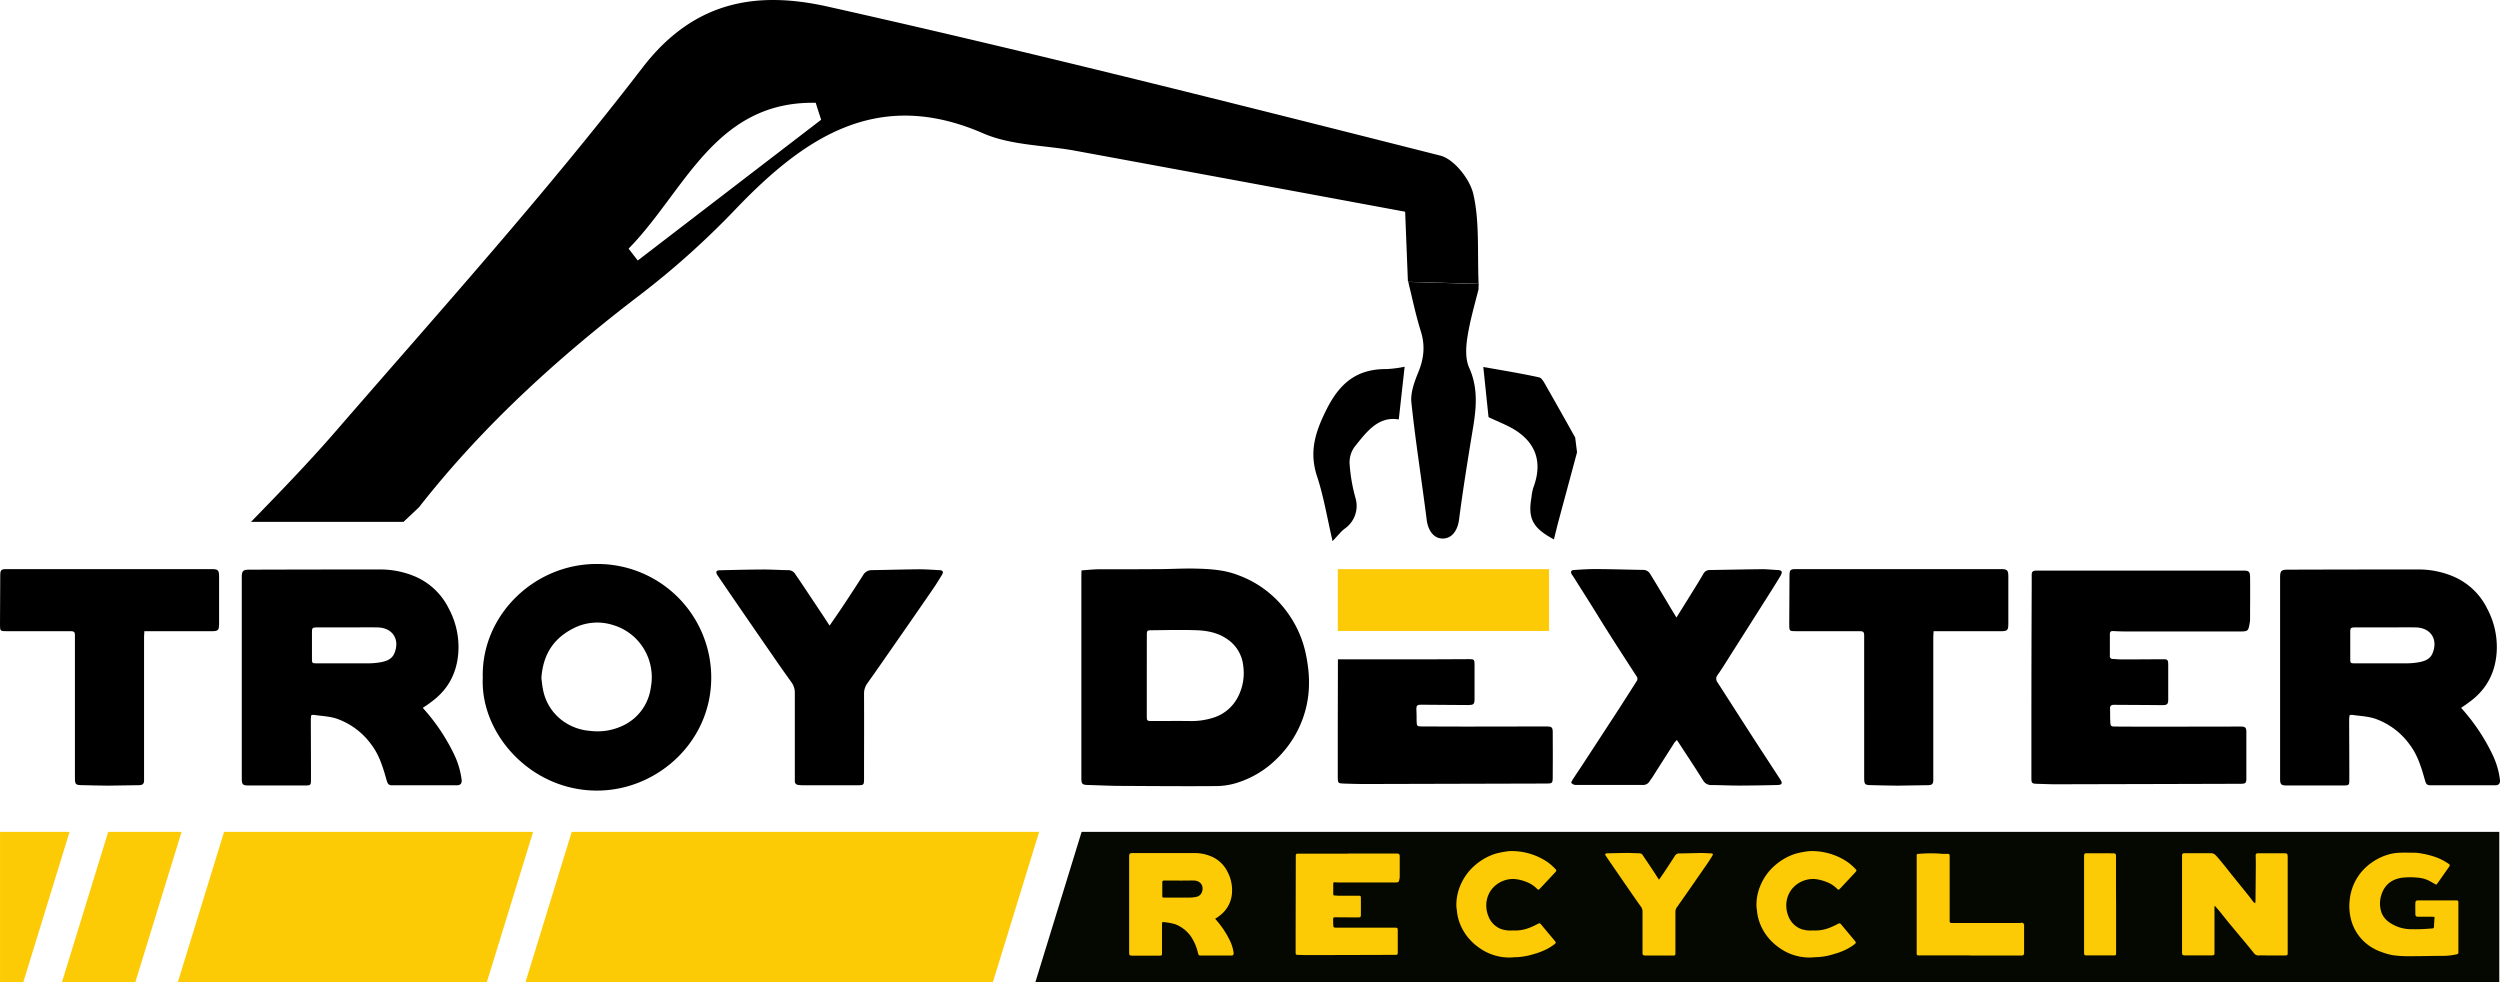
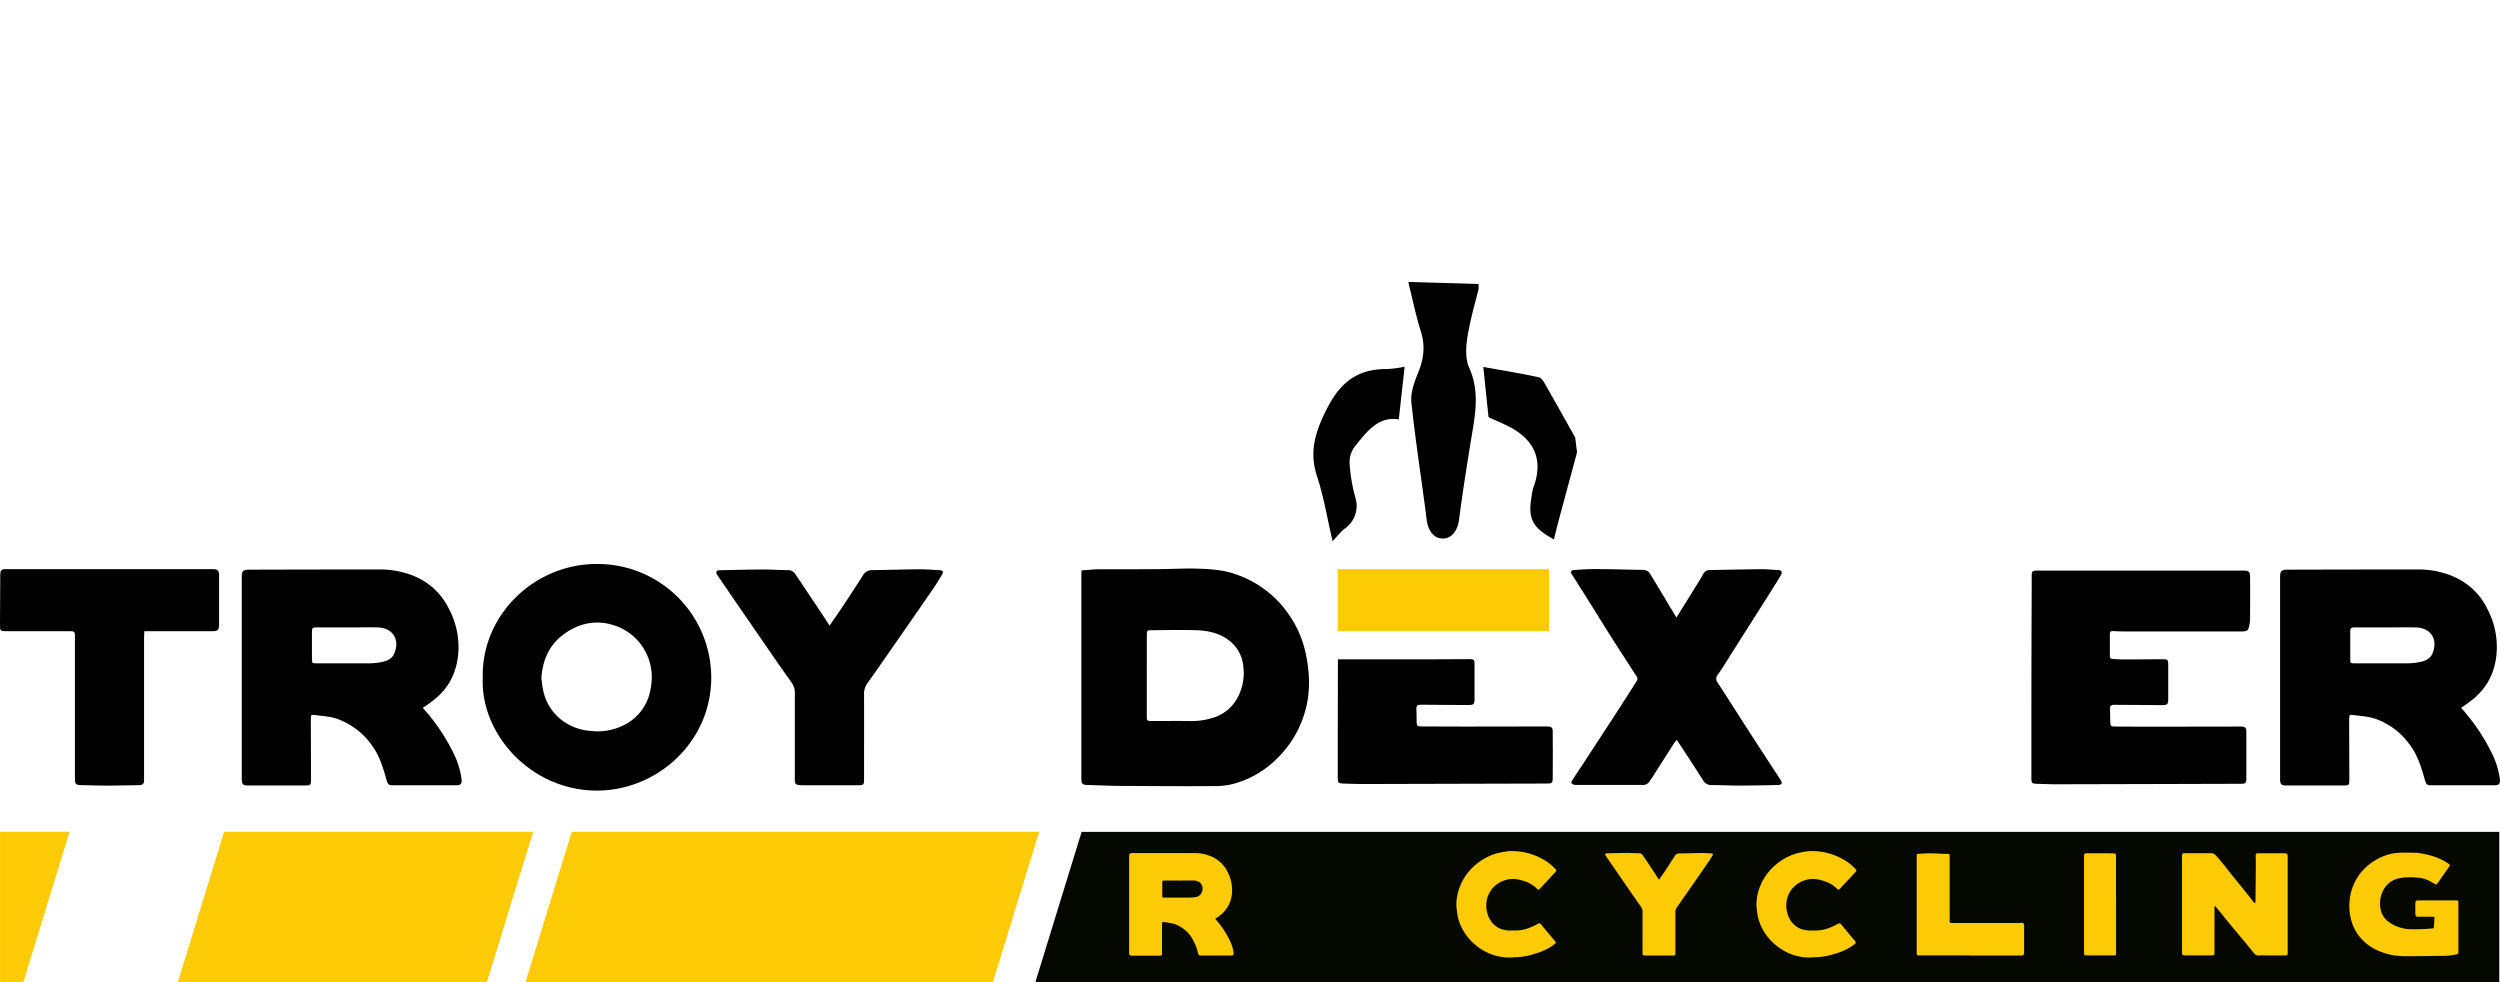
<svg xmlns="http://www.w3.org/2000/svg" id="Layer_1" data-name="Layer 1" viewBox="0 0 981 385.53">
  <title>Logo</title>
-   <path d="M578.15,76.22c-1.33-5.89-7.55-13.79-13-15.17C485.23,40.83,405.28,20.6,324.83,2.6c-27.11-6.07-52.16-2.81-72.7,23.93-37.88,49.31-79.65,95.67-120.41,142.72-10.65,12.29-22,24-33.21,35.52h59.84l6.06-5.72c24.85-31.75,54.54-58.77,86.77-83.36A325.49,325.49,0,0,0,288.72,82c27.1-28.28,55.81-47.66,97.09-29.67,11,4.77,24.06,4.61,36.15,6.83q64.77,11.92,129.42,23.92c.4,10.07.72,18.3,1.06,26.82,0,0,0,0,0,.07a1.52,1.52,0,0,1,0,.21h0a2.38,2.38,0,0,1,.16.4l27.6.8v0C579.69,98.6,580.61,87,578.15,76.22Zm-327.89,26-3.61-4.65c22-22.34,33.78-58,73.45-57.23,1,3.31,1.06,3.34,2.12,6.65Z" />
  <path d="M576.5,144.29c-1.6-3.53-1.28-8.34-.63-12.37,1-6.21,2.76-12.29,4.31-18.41,0-.69,0-1.39.07-2.08l-27.6-.8a2.59,2.59,0,0,1,.1.62c1.54,6.25,2.84,12.58,4.77,18.71,1.78,5.65,1.24,10.76-1,16.16-1.52,3.73-3.09,8-2.69,11.84,1.62,15.39,4.08,30.69,6,46,.53,4.17,2.75,7.44,6.41,7.36s5.77-3.34,6.31-7.55c1.45-11.25,3.26-22.45,5.09-33.64C579.12,161.45,580.42,153,576.5,144.29Z" />
  <path d="M618.83,177.48q-3.62,13.44-7.24,26.89c-.64,2.39-1.21,4.8-1.83,7.29-8.34-4.46-10.26-8.16-8.82-16.46a19.76,19.76,0,0,1,.69-3.71c3.38-8.88,1.85-16.54-6.1-22.08-3.45-2.41-7.57-3.84-11.43-5.73L582.05,144c6.94,1.24,14.45,2.45,21.88,4.07,1.17.25,2.11,2.25,2.89,3.6,3.8,6.64,7.53,13.31,11.28,20Z" />
  <path d="M551.18,143.9c-.8,7.17-1.51,13.62-2.3,20.7-8.1-1.4-12.68,4.92-17.35,10.75a10.35,10.35,0,0,0-1.95,6.6,65.86,65.86,0,0,0,2.33,13.52,10.87,10.87,0,0,1-4.09,11.87c-1.57,1.11-2.76,2.75-4.92,5-2.14-9.18-3.47-17.48-6.07-25.36-3.2-9.66-.76-17.41,3.69-26.29,5.29-10.57,12.1-16,23.74-15.87A45.38,45.38,0,0,0,551.18,143.9Z" />
  <path d="M59.05,247.68H56.64c0,.9-.11,1.48-.11,2.06v55.19c0,.46,0,.92,0,1.39,0,1.24-.62,1.76-1.85,1.78-4.1,0-8.19.19-12.3.19-3.37,0-6.74-.14-10.11-.2-2.61,0-2.87-.29-2.87-2.81V250.49c0-.47,0-.93,0-1.39.05-1-.48-1.44-1.45-1.42-.46,0-.93,0-1.39,0H2.74c-2.69,0-2.75,0-2.74-2.8q0-9.51.1-19c0-2.23.33-2.56,2.5-2.56q40.3,0,80.59,0c2.32,0,2.77.44,2.78,2.82q0,9.33,0,18.66c0,2.58-.41,2.89-3.07,2.89Z" />
  <path d="M165.88,277.75a76.17,76.17,0,0,1,12.41,18.49,32.08,32.08,0,0,1,2.84,9.61c.2,1.54-.39,2.3-1.92,2.3-8.47,0-16.94,0-25.41,0-1.18,0-1.65-.52-2-1.69-1.44-5.07-2.89-10.15-6.19-14.43a28.34,28.34,0,0,0-13.24-9.94c-3.06-1.06-6.21-1.1-9.33-1.59a3.13,3.13,0,0,0-.89.14,11.79,11.79,0,0,0-.18,1.53c0,5,.09,21.15.05,24.18,0,1.59-.29,1.86-1.86,1.86q-11.5,0-23,0c-1.85,0-2.29-.55-2.29-2.44q0-32.25,0-64.5,0-7.34,0-14.68c0-2.52.42-3.05,3-3.05q21.74-.07,43.47-.08h7.74A35,35,0,0,1,162.36,226,26.24,26.24,0,0,1,176.1,238.8,32,32,0,0,1,179.9,255c-.31,8.33-3.65,15.29-10.52,20.32-.58.43-1.15.88-1.75,1.29S166.57,277.31,165.88,277.75ZM136.5,246.2v0c-4,0-8.06,0-12.09,0-1.87,0-2,.21-2,2.07v9.91c0,2.1,0,2.11,2.06,2.11,6.74,0,13.48,0,20.21,0a27.74,27.74,0,0,0,4.73-.43c2.18-.39,4.33-1.19,5.28-3.36,2.38-5.51-.58-10.15-6.47-10.3C144.3,246.13,140.4,246.2,136.5,246.2Z" />
  <path d="M189.44,266c-.68-24.57,20.37-45,45.21-44.69a44.61,44.61,0,0,1,44.44,44.81c-.13,24.37-19.85,42.5-41.78,44C210.06,312,188.45,289,189.44,266Zm23,.06c.18,1.33.29,2.84.6,4.32a19.69,19.69,0,0,0,8.23,12.81,21,21,0,0,0,10.32,3.61,23.06,23.06,0,0,0,12.5-1.91,19.27,19.27,0,0,0,11.29-15.14,21.53,21.53,0,0,0-2.08-14,21.11,21.11,0,0,0-12.66-10.46,20.38,20.38,0,0,0-15.59,1.25C217,250.58,213.05,257.09,212.44,266.1Z" />
  <path d="M325.52,245.5c1.83-2.66,3.53-5.07,5.15-7.52q4.05-6.1,8-12.26a3.85,3.85,0,0,1,3.42-2c6.15-.08,12.3-.28,18.45-.33,2.7,0,5.41.19,8.11.34,1.34.07,1.68.61,1,1.8-1.2,2-2.48,4.05-3.83,6q-8.26,12-16.58,23.91c-2.93,4.22-5.86,8.45-8.85,12.64a6.78,6.78,0,0,0-1.34,4.21c.06,11.05,0,22.1,0,33.15,0,2.6-.05,2.68-2.67,2.69q-10.71,0-21.42,0a10.51,10.51,0,0,1-1.78-.14,1.38,1.38,0,0,1-1.29-1.49c0-.53,0-1.06,0-1.59,0-11,0-22,0-32.95a7,7,0,0,0-1.43-4.38q-3.87-5.38-7.62-10.85-6.87-9.92-13.69-19.87-3.81-5.53-7.58-11.09c-.89-1.32-.55-2,1-2,5.68-.13,11.37-.28,17.05-.3,3.24,0,6.48.24,9.72.26a3.18,3.18,0,0,1,2.76,1.61c1.38,2,2.74,4,4.1,6.07q3.18,4.76,6.35,9.53C323.52,242.36,324.42,243.79,325.52,245.5Z" />
  <path d="M607.07,285.06l-32,.05q-8.54,0-17.07-.05c-1.94,0-2.06-.15-2.12-2,0-1.65,0-3.31-.1-5,0-1.11.43-1.54,1.53-1.53,6.28.05,12.57.06,18.85.13,1.95,0,2.44-.31,2.45-2.19,0-4.63,0-9.26,0-13.9,0-1.71-.27-1.92-1.95-1.92-5,0-9.9.06-14.85.07-.11,0-.21,0-.33,0H525q0,13.7-.06,27.4c0,6.35,0,12.71,0,19.06,0,2.05.2,2.23,2.28,2.29,2.38.06,4.76.18,7.14.18q36.34-.07,72.67-.19c2,0,2.24-.25,2.26-2.15q.07-9.14,0-18.26C609.26,285.44,608.79,285.06,607.07,285.06Z" />
  <path d="M424.38,223.82c2.41-.16,4.5-.41,6.6-.43,7.74,0,15.48,0,23.22-.06,5,0,9.92-.33,14.87-.21,5.66.14,11.34.45,16.73,2.55A41.14,41.14,0,0,1,505,240.09a42.45,42.45,0,0,1,7.13,15.29c1.6,7,2.16,14.08.62,21.22A41.6,41.6,0,0,1,501,297.75a38.26,38.26,0,0,1-15.22,9.3,27.68,27.68,0,0,1-8.16,1.4c-12.43.11-24.87,0-37.3-.06-4.5,0-9-.24-13.48-.36-2.14-.06-2.51-.45-2.51-2.61l0-79.58ZM450,265h0v15.87c0,1.95.06,2.06,2,2.06,4.9,0,9.79-.06,14.69,0a28.12,28.12,0,0,0,9.53-1.34,16.26,16.26,0,0,0,9.44-7.91,20.33,20.33,0,0,0,2.2-12.28,14.33,14.33,0,0,0-5.58-10.09c-3.73-2.88-8.1-3.82-12.6-4-5.88-.21-11.77-.06-17.66,0-1.91,0-2,.1-2,2Q450,257.18,450,265Z" />
  <path d="M657.84,242.31c2.06-3.3,3.85-6.14,5.61-9,1.67-2.7,3.36-5.38,4.94-8.12a2.74,2.74,0,0,1,2.56-1.51c6.88-.11,13.75-.26,20.63-.33,1.92,0,3.83.24,5.74.31s2.33.66,1.26,2.44-2.19,3.59-3.31,5.37q-7.78,12.28-15.58,24.57C677.81,259,676,262,674,264.85a2.3,2.3,0,0,0-.07,2.89c4.15,6.42,8.26,12.88,12.41,19.31s8.2,12.6,12.3,18.91c.91,1.4.61,2-1.09,2.08-5,.11-10,.21-15.07.22-3.57,0-7.14-.18-10.71-.21a3.61,3.61,0,0,1-3.45-1.79c-3.12-5-6.37-9.86-9.58-14.79-.2-.31-.41-.62-.73-1.09a10.71,10.71,0,0,0-1,1.1q-4.32,6.75-8.61,13.51c-.35.55-.78,1.06-1.13,1.62a2.9,2.9,0,0,1-2.66,1.41c-8.8,0-17.59,0-26.39,0a2.55,2.55,0,0,1-1.63-.79c-.15-.16.33-1,.62-1.45,1.21-1.88,2.48-3.74,3.71-5.61q6.93-10.61,13.83-21.2c2.51-3.87,5-7.79,7.46-11.66a1.63,1.63,0,0,0-.07-2c-3.65-5.65-7.32-11.29-10.94-17-2.41-3.78-4.73-7.61-7.11-11.41-2.28-3.63-4.58-7.24-6.87-10.87-.14-.22-.34-.41-.46-.64-.56-1.07-.29-1.65.91-1.72,2.77-.17,5.55-.38,8.32-.36,6.28,0,12.56.24,18.84.32a3.1,3.1,0,0,1,2.74,1.66c2,3.21,3.9,6.44,5.84,9.66,1.19,2,2.37,4,3.56,5.93C657.22,241.3,657.46,241.69,657.84,242.31Z" />
-   <path d="M761.15,247.68h-2.41c0,.9-.12,1.48-.12,2.06q0,27.6,0,55.19c0,.46,0,.92,0,1.39,0,1.24-.61,1.76-1.84,1.78-4.1,0-8.2.19-12.3.19-3.37,0-6.74-.14-10.11-.2-2.61,0-2.87-.29-2.87-2.81V250.49c0-.47,0-.93,0-1.39,0-1-.49-1.44-1.45-1.42-.47,0-.93,0-1.39,0H704.84c-2.69,0-2.75,0-2.74-2.8q0-9.51.1-19c0-2.23.33-2.56,2.5-2.56q40.29,0,80.59,0c2.32,0,2.77.44,2.78,2.82q0,9.33,0,18.66c0,2.58-.41,2.89-3.07,2.89Z" />
  <path d="M840,223.9H880.3c2.09,0,2.61.38,2.63,2.51.07,5.61,0,11.23,0,16.84a6.66,6.66,0,0,1-.11,1c-.6,3.52-.6,3.54-4.38,3.54q-21.83,0-43.67,0c-1.85,0-3.71-.05-5.56-.16-1-.05-1.3.33-1.3,1.26,0,2.84,0,5.69,0,8.53a1,1,0,0,0,1.06,1.14c1.25.08,2.51.2,3.76.2,5.36,0,10.72-.05,16.08-.07,1.68,0,1.94.21,2,1.92,0,4.64,0,9.27,0,13.9,0,1.88-.5,2.21-2.45,2.19-6.28-.07-12.57-.08-18.85-.13-1.1,0-1.58.42-1.53,1.53.06,1.65,0,3.31.1,5,.06,1.86.18,2,2.12,2q8.54.06,17.07.05l32-.05c1.72,0,2.19.38,2.2,2.05q0,9.12,0,18.26c0,1.9-.32,2.14-2.26,2.15q-36.33.11-72.67.19c-2.38,0-4.76-.12-7.14-.18-2.08-.06-2.28-.24-2.28-2.29,0-6.35,0-12.71,0-19.06q0-28,.12-56c0-1.58,0-3.16,0-4.74,0-1.24.65-1.57,1.76-1.57,3.91,0,7.81,0,11.72,0H840Z" />
  <path d="M965.72,277.75a76.12,76.12,0,0,1,12.4,18.49,31.52,31.52,0,0,1,2.84,9.61c.21,1.54-.38,2.3-1.92,2.3-8.46,0-16.93,0-25.4,0-1.18,0-1.66-.52-2-1.69-1.43-5.07-2.88-10.15-6.19-14.43a28.24,28.24,0,0,0-13.24-9.94c-3.05-1.06-6.21-1.1-9.32-1.59a3.08,3.08,0,0,0-.89.14,11.84,11.84,0,0,0-.19,1.53c0,5,.09,21.15.06,24.18,0,1.59-.29,1.86-1.87,1.86q-11.49,0-23,0c-1.85,0-2.29-.55-2.29-2.44q0-32.25,0-64.5,0-7.34,0-14.68c0-2.52.42-3.05,3-3.05q21.72-.07,43.46-.08h7.74A34.94,34.94,0,0,1,962.19,226a26.22,26.22,0,0,1,13.75,12.76,32.07,32.07,0,0,1,3.8,16.21c-.31,8.33-3.66,15.29-10.52,20.32-.59.43-1.16.88-1.75,1.29S966.4,277.31,965.72,277.75ZM936.33,246.2v0c-4,0-8.06,0-12.09,0-1.87,0-2,.21-2,2.07,0,3.3,0,6.61,0,9.91,0,2.1,0,2.11,2,2.11,6.74,0,13.48,0,20.22,0a27.62,27.62,0,0,0,4.72-.43c2.18-.39,4.34-1.19,5.28-3.36,2.39-5.51-.58-10.15-6.46-10.3C944.13,246.13,940.23,246.2,936.33,246.2Z" />
  <rect x="524.95" y="223.34" width="82.89" height="24.25" style="fill:#fccb06" />
  <polygon points="406.24 385.53 980.72 385.53 980.72 326.42 424.43 326.42 406.24 385.53" style="fill:#050801" />
  <path d="M476.82,360.52a36.32,36.32,0,0,1,5.89,8.78,15.23,15.23,0,0,1,1.35,4.57c.09.73-.18,1.09-.91,1.09-4,0-8,0-12.07,0-.56,0-.79-.25-.94-.81a19.48,19.48,0,0,0-2.94-6.85,13.42,13.42,0,0,0-6.29-4.72,25.82,25.82,0,0,0-4.43-.76,2.21,2.21,0,0,0-.43.07,6.26,6.26,0,0,0-.08.73c0,2.39,0,10,0,11.48,0,.76-.14.89-.88.89-3.64,0-7.29,0-10.93,0-.87,0-1.08-.26-1.08-1.16q0-15.32,0-30.64c0-2.32,0-4.65,0-7,0-1.19.2-1.45,1.42-1.45l20.64,0h3.68a16.62,16.62,0,0,1,6.3,1.25,12.44,12.44,0,0,1,6.53,6.06,15.18,15.18,0,0,1,1.81,7.7,12,12,0,0,1-5,9.65l-.83.62C477.4,360.16,477.14,360.32,476.82,360.52Zm-14-15h0c-1.92,0-3.83,0-5.74,0-.89,0-1,.09-1,1,0,1.57,0,3.14,0,4.7,0,1,0,1,1,1,3.2,0,6.4,0,9.6,0A14.15,14.15,0,0,0,469,352a3.06,3.06,0,0,0,2.5-1.6c1.14-2.62-.27-4.82-3.07-4.89C466.56,345.5,464.71,345.54,462.86,345.54Z" style="fill:#fccb06" />
-   <path d="M528.88,334.94H548c1,0,1.24.18,1.25,1.19,0,2.67,0,5.34,0,8a2.42,2.42,0,0,1-.06.46c-.28,1.67-.28,1.69-2.07,1.69H526.41c-.88,0-1.76,0-2.64-.08-.45,0-.62.16-.61.6,0,1.35,0,2.7,0,4.05a.47.47,0,0,0,.5.54c.6,0,1.19.1,1.79.1,2.55,0,5.09,0,7.64,0,.8,0,.92.09.92.91q0,3.3,0,6.6c0,.89-.23,1-1.16,1l-9-.06c-.52,0-.74.2-.72.72,0,.79,0,1.57.05,2.36s.08.95,1,1l8.11,0,15.19,0c.81,0,1,.17,1,1q0,4.33,0,8.67c0,.91-.15,1-1.08,1q-17.25.06-34.51.09c-1.13,0-2.26-.05-3.4-.08-1,0-1.08-.12-1.08-1.09,0-3,0-6,0-9.05l.06-26.6c0-.75,0-1.5,0-2.25,0-.59.31-.75.84-.74h19.52Z" style="fill:#fccb06" />
  <path d="M593.58,365.1a15.19,15.19,0,0,0,6.89-1.17,26.38,26.38,0,0,0,3-1.42c.49-.25.82-.3,1.21.19,1.77,2.16,3.58,4.29,5.36,6.43.58.69.58.87-.14,1.44a19.79,19.79,0,0,1-4.65,2.64,24.05,24.05,0,0,1-3.09,1.08,27.39,27.39,0,0,1-6.52,1.28c-1.19,0-2.38.18-3.57.16a20.33,20.33,0,0,1-12-4.09,20.57,20.57,0,0,1-7.06-8.88,18.62,18.62,0,0,1-1.31-5.17c0-.59-.18-1.18-.21-1.77a19.42,19.42,0,0,1,1.44-8.09,21.11,21.11,0,0,1,6-8.32,22.88,22.88,0,0,1,7.81-4.39,31.71,31.71,0,0,1,4.12-.86,12.93,12.93,0,0,1,2.15-.2,25,25,0,0,1,14.4,4.43,23.8,23.8,0,0,1,2.87,2.55c.58.55.54.74,0,1.33q-3,3.24-6.05,6.46c-.47.51-.67.5-1.15,0A11.36,11.36,0,0,0,598.8,346a16.7,16.7,0,0,0-4.54-1.08,10.78,10.78,0,0,0-8.46,3.5,10,10,0,0,0-2.35,4.64,11,11,0,0,0,.56,6.36,8.67,8.67,0,0,0,5,5.13A11.28,11.28,0,0,0,593.58,365.1Z" style="fill:#fccb06" />
  <path d="M651,345.2c.87-1.26,1.68-2.4,2.45-3.57q1.92-2.89,3.8-5.82a1.84,1.84,0,0,1,1.63-.93c2.92,0,5.84-.14,8.76-.16,1.28,0,2.57.09,3.85.16.64,0,.8.29.47.85-.57,1-1.18,1.93-1.82,2.86q-3.92,5.69-7.87,11.35c-1.39,2-2.79,4-4.21,6a3.22,3.22,0,0,0-.63,2c0,5.25,0,10.5,0,15.75,0,1.23,0,1.27-1.27,1.27-3.39,0-6.78,0-10.18,0a4.76,4.76,0,0,1-.84-.07.65.65,0,0,1-.61-.71c0-.25,0-.5,0-.75,0-5.22,0-10.44,0-15.65a3.33,3.33,0,0,0-.68-2.08c-1.23-1.71-2.43-3.43-3.62-5.16-2.18-3.14-4.34-6.29-6.51-9.44-1.2-1.75-2.41-3.5-3.59-5.26-.43-.63-.27-.94.47-1,2.7-.05,5.4-.13,8.1-.14,1.54,0,3.08.12,4.61.13a1.52,1.52,0,0,1,1.32.76c.65,1,1.3,1.92,1.94,2.89q1.51,2.25,3,4.52C650,343.71,650.46,344.39,651,345.2Z" style="fill:#fccb06" />
  <path d="M711.34,365.1a15.19,15.19,0,0,0,6.89-1.17,26.38,26.38,0,0,0,3-1.42c.49-.25.82-.3,1.21.19,1.77,2.16,3.58,4.29,5.36,6.43.58.69.57.87-.14,1.44a19.79,19.79,0,0,1-4.65,2.64,23.67,23.67,0,0,1-3.1,1.08,27.21,27.21,0,0,1-6.51,1.28c-1.19,0-2.38.18-3.57.16a20.33,20.33,0,0,1-12-4.09,20.57,20.57,0,0,1-7.06-8.88,18.62,18.62,0,0,1-1.31-5.17c0-.59-.18-1.18-.21-1.77a19.42,19.42,0,0,1,1.44-8.09,21.11,21.11,0,0,1,6-8.32,22.88,22.88,0,0,1,7.81-4.39,31.71,31.71,0,0,1,4.12-.86,12.93,12.93,0,0,1,2.15-.2,25,25,0,0,1,14.4,4.43,23.8,23.8,0,0,1,2.87,2.55c.58.55.54.74,0,1.33q-3,3.24-6.05,6.46c-.47.51-.67.5-1.15,0a11.36,11.36,0,0,0-4.32-2.73,16.7,16.7,0,0,0-4.54-1.08,10.78,10.78,0,0,0-8.46,3.5,10,10,0,0,0-2.35,4.64,11,11,0,0,0,.56,6.36,8.67,8.67,0,0,0,5.05,5.13A11.28,11.28,0,0,0,711.34,365.1Z" style="fill:#fccb06" />
  <path d="M773,374.9H753.3c-1.19,0-1.19,0-1.19-1.22q0-18.81,0-37.63c0-.9,0-1,.92-1a51.62,51.62,0,0,1,9.22,0c.5,0,1,0,1.51,0,1.28,0,1.29,0,1.29,1.35v6.32q0,9.29,0,18.57c0,.73.12.89.87.9,1,0,2,0,3,0h22.82c.47,0,.94,0,1.41-.08a.9.9,0,0,1,1.1.86,6,6,0,0,1,0,1c0,3.23,0,6.47,0,9.71,0,1.09-.21,1.27-1.36,1.27H773Z" style="fill:#fccb06" />
  <path d="M830.35,354.9v18.38c0,.26,0,.51,0,.76,0,.81-.06.86-.87.86-2.32,0-4.65,0-7,0-1.2,0-2.39,0-3.59,0-1,0-1.1-.13-1.1-1.08,0-1.73,0-3.46,0-5.19V336.37c0-.22,0-.44,0-.66.05-.7.22-.89.92-.9l7.91,0c.88,0,1.76,0,2.64.05s1.06.11,1.06,1.11q0,6.6,0,13.2Z" style="fill:#fccb06" />
  <path d="M884.93,354.46c.05-.32.11-.53.12-.73q.08-6.93.13-13.85c0-1.35,0-2.71-.06-4.05,0-.76.21-1,1-1h10.36c1,0,1.21.25,1.21,1.35v37.06c0,.25,0,.51,0,.76,0,.78-.17.91-1,.91h-7.36c-1,0-2-.06-3,0a2.11,2.11,0,0,1-1.87-.88c-1.13-1.39-2.25-2.78-3.39-4.16-2.07-2.48-4.15-4.95-6.21-7.44-1.28-1.55-2.51-3.13-3.78-4.69-.6-.74-1.23-1.46-2-2.33a4.31,4.31,0,0,0-.12.62q0,8.78,0,17.54c0,.13,0,.25,0,.38,0,.79-.17.93-1,.94-1.26,0-2.52,0-3.78,0h-6.69c-1.09,0-1.26-.19-1.26-1.27q0-18.87,0-37.73c0-.85.17-1.07,1-1.08,3.55,0,7.1,0,10.65,0a2.46,2.46,0,0,1,1.46.71c.84.84,1.59,1.77,2.35,2.69,1.35,1.64,2.68,3.31,4,5q3.35,4.13,6.67,8.26c.69.86,1.34,1.74,2,2.61C884.62,354.19,884.73,354.27,884.93,354.46Z" style="fill:#fccb06" />
  <path d="M955.32,359.79c-.39,0-.7-.05-1-.05l-5.38,0c-.79,0-1.12-.26-1.15-1,0-1.44-.06-2.88,0-4.32,0-.87.31-1.11,1.17-1.11l14.71,0c.93,0,1,.12,1,1.05q0,9.53,0,19.05c0,.91,0,.88-.9,1.11a24.38,24.38,0,0,1-6.08.55c-4.27.05-8.54.15-12.81.14a41.75,41.75,0,0,1-5.92-.39,25.56,25.56,0,0,1-4.5-1.27,19.07,19.07,0,0,1-7.2-4.47,18.1,18.1,0,0,1-4.92-9.14,20.69,20.69,0,0,1-.31-6.84,20.11,20.11,0,0,1,8.29-14.37,21.68,21.68,0,0,1,7-3.45,17.68,17.68,0,0,1,4.35-.66c2.06-.11,4.13,0,6.2,0a12.72,12.72,0,0,1,1.5.16,34.55,34.55,0,0,1,6.63,1.64,23.56,23.56,0,0,1,4.73,2.45c.61.39.69.68.31,1.23q-2.3,3.31-4.64,6.61a3.84,3.84,0,0,1-.46.44l-2.48-1.4a11.84,11.84,0,0,0-4.94-1.37,26.4,26.4,0,0,0-5.55,0c-4,.42-7,2.44-8.39,6.38a11,11,0,0,0-.09,7.31,8.1,8.1,0,0,0,3.07,3.85,15,15,0,0,0,8.55,2.7,70.06,70.06,0,0,0,7.25-.22c1.83-.16,1.71.16,1.78-1.84C955.21,361.6,955.27,360.73,955.32,359.79Z" style="fill:#fccb06" />
  <polygon points="407.76 326.42 389.57 385.53 206.16 385.53 224.35 326.42 407.76 326.42" style="fill:#fccb06" />
  <polygon points="209.19 326.42 191 385.53 69.74 385.53 87.93 326.42 209.19 326.42" style="fill:#fccb06" />
-   <polygon points="71.25 326.42 53.07 385.53 24.27 385.53 42.46 326.42 71.25 326.42" style="fill:#fccb06" />
  <polygon points="0.01 326.42 27.3 326.42 9.11 385.53 0.01 385.53 0.01 326.42" style="fill:#fccb06" />
</svg>